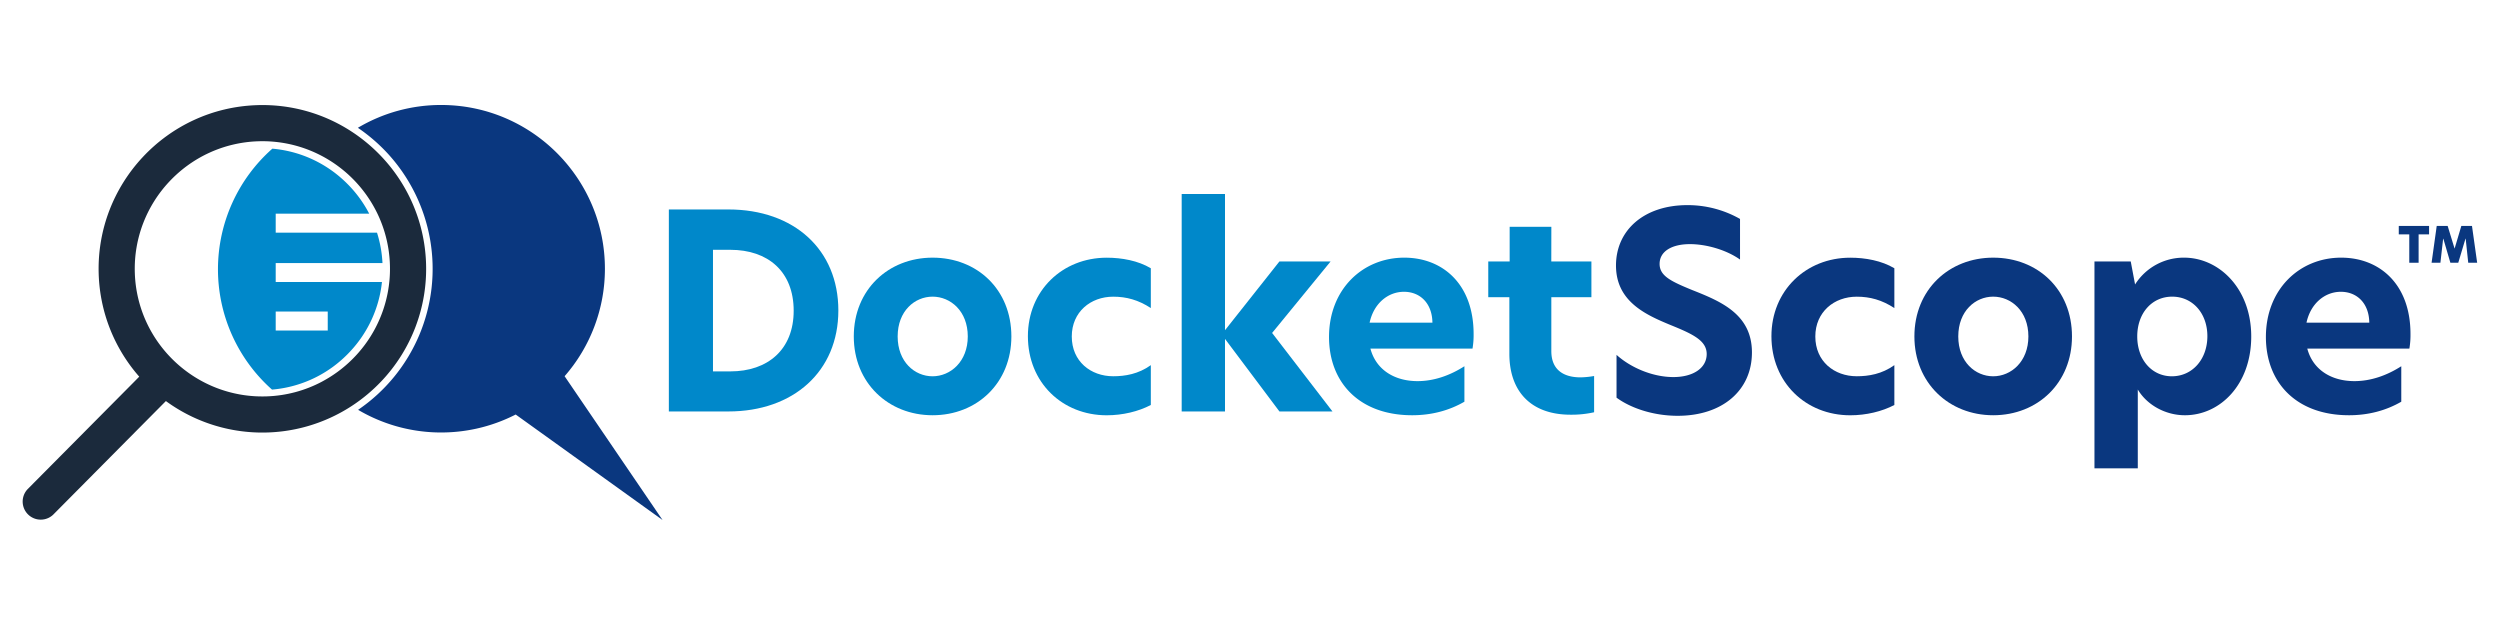
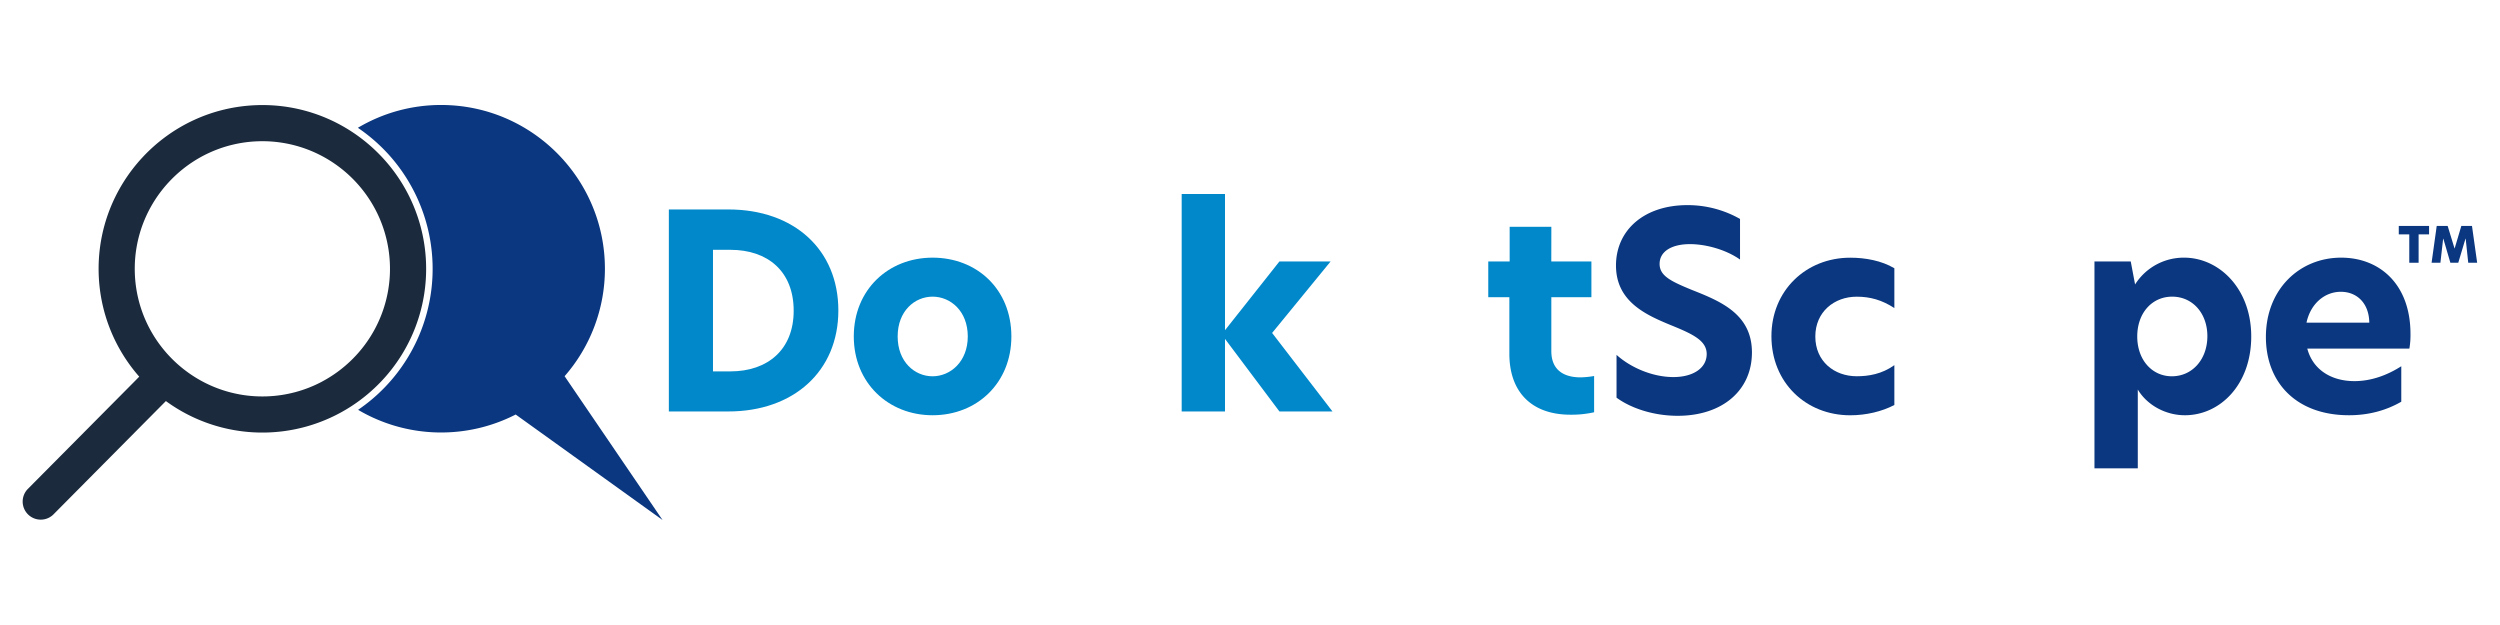
<svg xmlns="http://www.w3.org/2000/svg" id="Layer_1" data-name="Layer 1" viewBox="0 0 3200 800">
  <defs>
    <style>.cls-1{fill:#0088ca;}.cls-2{fill:#1b2a3c;}.cls-3{fill:#0a377f;}</style>
  </defs>
-   <path class="cls-1" d="M379,361H352.9V336.69H489.57a154.76,154.76,0,0,0-7-38.9H352.9V273.47H472.56a154.87,154.87,0,0,0-28.9-39.11c-1-1-2-1.93-3-2.88A159.07,159.07,0,0,0,426,219.32,154.92,154.92,0,0,0,406.12,207a153,153,0,0,0-57.51-16.7,206,206,0,0,0-.74,308.11l.31.28a153.64,153.64,0,0,0,48.62-12.27q5.06-2.21,9.95-4.78a153.7,153.7,0,0,0,19.79-12.39,156.45,156.45,0,0,0,17.6-15.15c1.3-1.29,2.59-2.61,3.85-4A153.65,153.65,0,0,0,488.9,361H379Zm40.51,37.79v24.31H352.9V398.8h66.58Z" />
  <path class="cls-2" d="M545.34,337.09A208.74,208.74,0,0,0,487.8,199.87a211.69,211.69,0,0,0-37.65-31.38A208.52,208.52,0,0,0,328.83,134.6c-115.52,3.87-206.35,101-202.49,216.52a208.64,208.64,0,0,0,51.89,131l-6,6.09L35.46,626a23.13,23.13,0,1,0,33.78,31.6l137-138.1,6.1-6.14a209.24,209.24,0,0,0,238,6.21A211.23,211.23,0,0,0,488,488.15,209,209,0,0,0,545.34,337.09ZM412.72,488.2a162.37,162.37,0,0,1-71.41,19.16c-90,3-165.71-67.77-168.73-157.79s67.78-165.71,157.8-168.73a162.87,162.87,0,0,1,102.07,31.63,164,164,0,0,1,50.67,61,163.14,163.14,0,0,1-32.79,187,163.74,163.74,0,0,1-37.61,27.7Z" />
  <path class="cls-3" d="M722.69,481.54A208.7,208.7,0,0,0,774.29,344c0-115.59-94-209.62-209.62-209.62a208.27,208.27,0,0,0-106.59,29.2,221.37,221.37,0,0,1,37.67,32.34,218.32,218.32,0,0,1-37.39,328.66,209.28,209.28,0,0,0,201.72,6l188,135.07Z" />
  <path class="cls-1" d="M1073.09,397.38c0,78-57.53,129.28-140.71,129.28H856.13V268.11h76.25C1016.6,268.11,1073.09,319.75,1073.09,397.38Zm-160.47,78H934.8c48.18,0,81.11-28.07,81.11-77.63,0-50.26-32.93-78-81.11-78H912.62Z" />
  <path class="cls-1" d="M1092.85,430.65c0-59.95,44.36-100.85,100.85-100.85,57.19,0,100.86,40.9,100.86,100.85,0,59.27-43.67,100.86-100.86,100.86C1137.21,531.51,1092.85,490.27,1092.85,430.65Zm145.91,0c0-32.58-22.18-50.94-45.06-50.94s-44.7,18.36-44.7,50.94,21.83,51,44.7,51S1238.76,462.89,1238.76,430.65Z" />
-   <path class="cls-1" d="M1424.88,481.6c15.25,0,32.23-2.77,48.17-14.21v51c-15.94,8.32-36,13.17-56.49,13.17-56.84,0-100.85-41.94-100.85-101.2,0-58.58,44.36-100.51,100.85-100.51,19.41,0,40.21,3.81,56.49,13.52v50.94c-15.94-10.4-31.19-14.55-48.17-14.55-28.77,0-53,19.4-53,50.94C1371.85,462.54,1396.11,481.6,1424.88,481.6Z" />
  <path class="cls-1" d="M1637.68,526.66,1568,433.77v92.89h-55.45V248.35H1568V422.68l69.66-88h65.5l-74.86,91.5,77.29,100.51Z" />
-   <path class="cls-1" d="M1884.8,446.25H1754.14c7.28,27.38,31.19,41.59,60.3,41.59,21.14,0,41.59-7.28,60-19.06v45.4c-19.75,11.44-42.28,17.33-66.89,17.33-67.58,0-106.4-41.94-106.4-100.16,0-61,43-101.55,96.35-101.55,48.87,0,88.72,33.62,88.72,97.73A103,103,0,0,1,1884.8,446.25ZM1833.5,413c-.34-25-15.94-39.51-36.39-39.51-20.79,0-38.81,15.25-44,39.51Z" />
  <path class="cls-1" d="M1985.66,334.65H2037V380.4h-51.3v69c0,24.26,15.94,33.62,37.43,33.62a108.54,108.54,0,0,0,17.33-1.74V527.7a131.79,131.79,0,0,1-30.15,3.12c-51,0-78.33-30.16-78.33-78V380.4h-27V334.65h27.38V290.29h53.37Z" />
  <path class="cls-3" d="M2227.23,280.24v52c-17-12.13-42.63-19.75-64.12-19.75-22.87,0-38.82,9-38.82,25.3,0,15.25,14.21,22.18,41.25,33.27,36.73,14.56,76.94,30.85,76.94,80.06,0,48.52-37.78,81.1-95,81.1-32.23,0-61-10.4-78.32-23.22V454.22c18,16.29,46.09,28.42,72.78,28.42,25.65,0,42.63-11.78,42.63-29.46,0-17.33-18-25.65-46.1-37.08-31.88-13.17-70-30.16-70-76.25,0-45.06,35.7-77.29,91.5-77.29A135.83,135.83,0,0,1,2227.23,280.24Z" />
  <path class="cls-3" d="M2376.61,481.6c15.25,0,32.23-2.77,48.17-14.21v51c-15.94,8.32-36,13.17-56.49,13.17-56.84,0-100.86-41.94-100.86-101.2,0-58.58,44.37-100.51,100.86-100.51,19.41,0,40.2,3.81,56.49,13.52v50.94c-15.94-10.4-31.19-14.55-48.17-14.55-28.77,0-53,19.4-53,50.94C2323.58,462.54,2347.84,481.6,2376.61,481.6Z" />
-   <path class="cls-3" d="M2450.43,430.65c0-59.95,44.36-100.85,100.86-100.85,57.18,0,100.85,40.9,100.85,100.85,0,59.27-43.67,100.86-100.85,100.86C2494.79,531.51,2450.43,490.27,2450.43,430.65Zm145.91,0c0-32.58-22.18-50.94-45.05-50.94s-44.71,18.36-44.71,50.94,21.83,51,44.71,51S2596.34,462.89,2596.34,430.65Z" />
  <path class="cls-3" d="M2680.91,334.65h46.44l5.55,29.46a73.64,73.64,0,0,1,62.73-34.31c44.71,0,85.95,39.51,85.95,100.85,0,61.69-39.85,100.86-84.91,100.86-25,0-48.52-13.17-60.3-32.93V599.44h-55.46Zm144.53,95.66c0-29.46-19.07-50.6-45.06-50.6s-44.71,21.14-44.71,50.94,18.72,51,44.36,51C2806.37,481.6,2825.44,459.77,2825.44,430.31Z" />
  <path class="cls-3" d="M3084,446.25H2953.33c7.28,27.38,31.19,41.59,60.31,41.59,21.14,0,41.59-7.28,60-19.06v45.4c-19.76,11.44-42.29,17.33-66.89,17.33-67.59,0-106.4-41.94-106.4-100.16,0-61,43-101.55,96.35-101.55,48.86,0,88.72,33.62,88.72,97.73A103,103,0,0,1,3084,446.25ZM3032.7,413c-.35-25-15.94-39.51-36.39-39.51-20.8,0-38.82,15.25-44,39.51Z" />
  <path class="cls-3" d="M3083.88,300h-13.45V289.2h38.78V300h-13.39v36.32h-11.94Z" />
  <path class="cls-3" d="M3123.73,336.32h-11.31L3119,289.2h14l8.85,28.93h.06l8.59-28.93h13.64l6.63,47.12h-11.43l-3.28-30.82h-.25l-9.23,30.82h-10.1l-9-30.76h-.26Z" />
</svg>